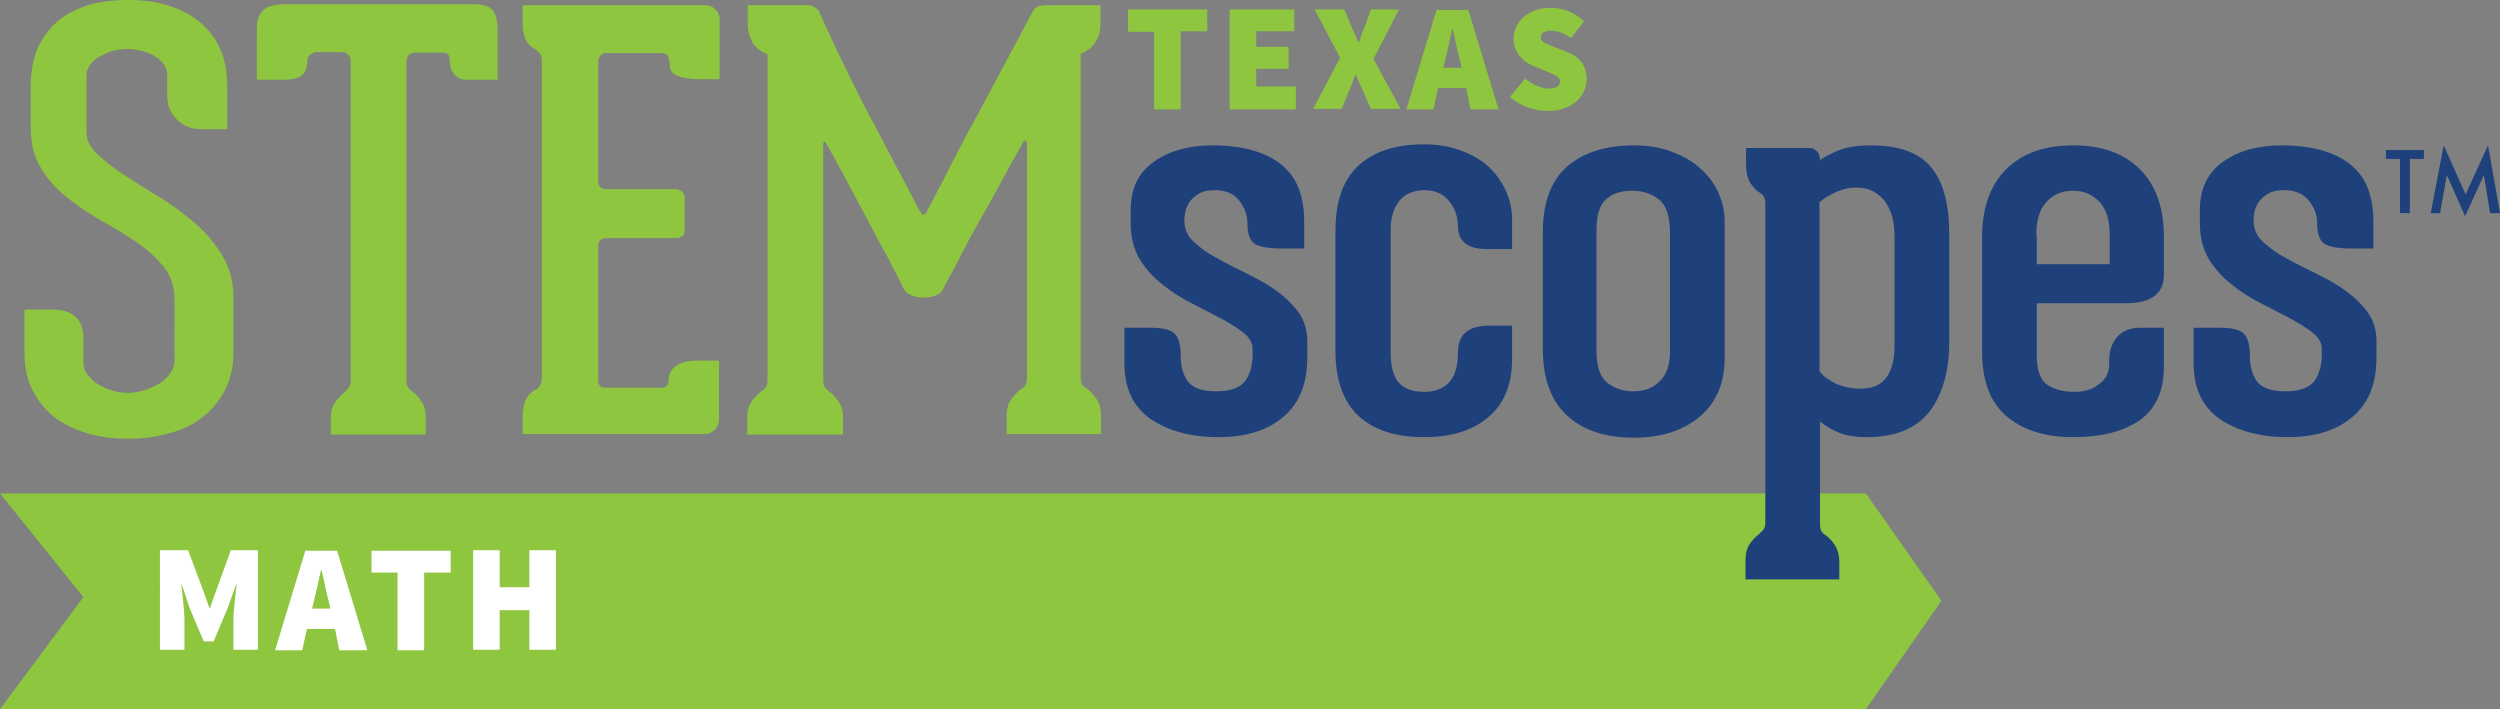
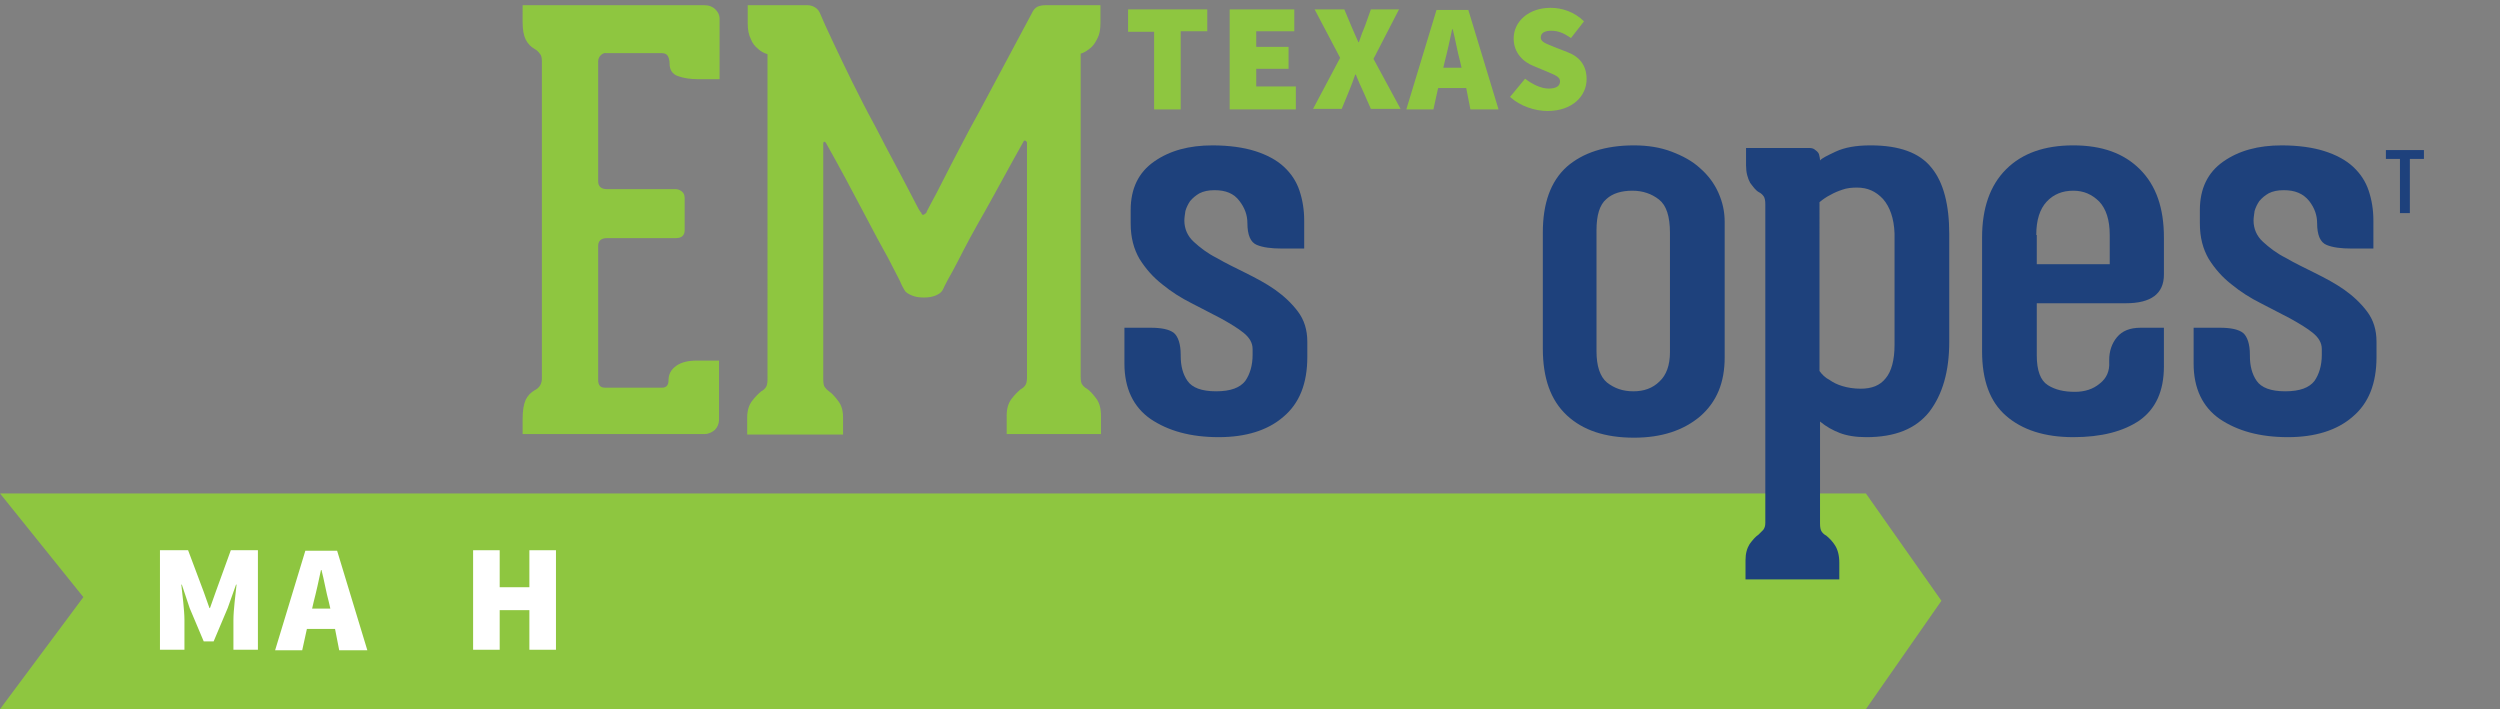
<svg xmlns="http://www.w3.org/2000/svg" version="1.1" id="Layer_1" x="0px" y="0px" viewBox="0 0 479.8 136.1" style="enable-background:new 0 0 479.8 136.1;" xml:space="preserve">
  <rect x="0" y="0" width="479.8" height="136.1" fill="#808080" stroke="none" />
  <style type="text/css">
	.st0{fill:#8EC640;}
	.st1{fill:#1E417C;}
	.st2{fill:#FFFFFF;}
</style>
  <g>
    <polygon class="st0" points="358.1,94.7 0,94.7 16,114.6 0,136.1 358.1,136.1 372.6,115.3  " />
    <g>
-       <path class="st0" d="M16.6,25.4c0,1.5,0.7,2.9,2.1,4.2c1.4,1.3,3.1,2.7,5.2,4c2.1,1.4,4.3,2.8,6.8,4.3c2.5,1.5,4.7,3.2,6.8,5    c2.1,1.8,3.8,3.9,5.2,6.2c1.4,2.3,2.1,4.9,2.1,7.8v10.8c0,2.8-0.6,5.2-1.7,7.3c-1.1,2.1-2.6,3.8-4.4,5.2c-1.8,1.4-4,2.4-6.4,3    c-2.4,0.7-5,1-7.7,1c-2.7,0-5.3-0.3-7.7-1c-2.4-0.7-4.5-1.7-6.3-3c-1.8-1.4-3.2-3.1-4.3-5.2c-1.1-2.1-1.6-4.5-1.6-7.3v-8.3h5.3    c2,0,3.5,0.5,4.5,1.4c1,0.9,1.5,2.2,1.5,3.9v4.7c0,1,0.3,1.8,0.8,2.5c0.6,0.7,1.2,1.4,2.1,1.9c0.8,0.5,1.8,0.9,2.8,1.2    c1,0.3,2,0.4,3,0.4c1,0,1.9-0.2,3-0.5c1-0.3,2-0.8,2.9-1.3c0.9-0.6,1.6-1.2,2.1-2c0.6-0.8,0.8-1.6,0.8-2.6V57.5    c0-2.4-0.7-4.5-2-6.2c-1.4-1.7-3.1-3.3-5.1-4.7c-2.1-1.4-4.3-2.8-6.7-4.1c-2.4-1.4-4.6-2.8-6.7-4.5c-2.1-1.6-3.8-3.5-5.1-5.7    c-1.4-2.2-2-4.8-2-7.9v-7.8c0-2.9,0.5-5.5,1.4-7.5c1-2.1,2.3-3.8,4-5.2c1.7-1.4,3.7-2.3,5.9-3C19.3,0.3,21.8,0,24.6,0    c2.7,0,5.2,0.3,7.5,1c2.3,0.7,4.3,1.7,6.1,3.1c1.7,1.4,3.1,3.1,4,5.2c1,2.1,1.4,4.5,1.4,7.3v8.2h-5c-1.8,0-3.4-0.6-4.6-1.8    c-1.2-1.2-1.9-2.6-1.9-4.4v-4.1c0-0.9-0.3-1.7-0.8-2.3c-0.5-0.7-1.2-1.2-1.9-1.6c-0.8-0.4-1.6-0.7-2.5-0.9    c-0.9-0.2-1.7-0.3-2.5-0.3c-0.8,0-1.7,0.1-2.5,0.3c-0.9,0.2-1.7,0.6-2.5,1c-0.8,0.4-1.5,1-2,1.6c-0.5,0.6-0.8,1.3-0.8,2.1V25.4z" />
-     </g>
+       </g>
    <g>
-       <path class="st0" d="M94.5,1.9c0.7,0.8,1,2.1,1,3.9v3.4v6.1h-5.9c-1,0-1.8-0.3-2.4-1c-0.6-0.7-0.9-1.6-0.9-2.8    c0-1-0.4-1.4-1.2-1.4h-5.4c-0.4,0-0.8,0.1-1.2,0.4c-0.3,0.3-0.5,0.8-0.5,1.4v60.9c0,0.7,0.1,1.3,0.3,1.5c0.2,0.3,0.5,0.6,0.9,0.9    c0.6,0.4,1.2,1.1,1.7,1.9c0.6,0.8,0.8,1.8,0.8,3.1v3.2H63.5v-3.2c0-1.2,0.3-2.3,0.9-3.1c0.6-0.8,1.2-1.4,1.8-1.9    c0.3-0.3,0.6-0.6,0.8-0.9c0.2-0.3,0.3-0.8,0.3-1.5V11.6c0-0.5-0.2-0.9-0.6-1.2c-0.4-0.3-0.7-0.4-1.1-0.4h-4.8    c-0.3,0-0.6,0.1-1,0.3C59.3,10.6,59,11,59,11.6c0,1.2-0.3,2.2-1,2.8c-0.7,0.6-1.9,0.9-3.6,0.9h-5.1V8.6V5.4c0-1.7,0.5-2.9,1.4-3.6    c0.9-0.7,2.3-1,4.2-1h35.9C92.6,0.8,93.9,1.2,94.5,1.9z" />
-     </g>
+       </g>
    <g>
      <path class="st0" d="M115.3,10.6c-0.3,0.3-0.5,0.7-0.5,1.2v23c0,1,0.6,1.5,1.7,1.5h13.1c0.4,0,0.8,0.1,1.2,0.4    c0.4,0.3,0.6,0.7,0.6,1.3v6.2c0,1-0.6,1.5-1.7,1.5h-13.2c-1.1,0-1.7,0.5-1.7,1.5v25.7c0,1,0.4,1.5,1.3,1.5h11    c0.8,0,1.2-0.5,1.2-1.4c0-1.2,0.5-2.1,1.5-2.8c1-0.7,2.3-1,4-1h4.2v11.3c0,0.8-0.3,1.5-0.8,2c-0.6,0.5-1.2,0.8-2,0.8h-6.8h-21.5    h-6.6v-2.9c0-1.6,0.2-2.8,0.6-3.7c0.4-0.8,1-1.4,1.7-1.8c1-0.5,1.4-1.3,1.4-2.3V11.8c0-0.7-0.1-1.2-0.4-1.5    c-0.3-0.4-0.6-0.7-1-0.9c-0.7-0.4-1.3-1-1.7-1.8c-0.4-0.8-0.6-1.9-0.6-3.4V1h34.9c0.9,0,1.6,0.3,2.1,0.8c0.5,0.5,0.8,1.1,0.8,1.7    v11.7H134c-1.5,0-2.8-0.2-3.9-0.6c-1.1-0.4-1.6-1.2-1.6-2.5c0-0.4-0.1-0.9-0.3-1.3c-0.2-0.4-0.6-0.6-1.2-0.6h-10.6    C116,10.1,115.6,10.3,115.3,10.6z" />
    </g>
    <g>
      <path class="st0" d="M210.6,7.4c-0.4,0.8-0.8,1.4-1.3,1.8c-0.6,0.5-1.2,0.9-1.9,1.1v62c0,0.7,0.1,1.3,0.3,1.5    c0.2,0.3,0.5,0.6,0.9,0.8c0.6,0.4,1.2,1.1,1.8,1.9c0.6,0.8,0.9,1.9,0.9,3.3v3.5h-18.1v-3.6c0-1.2,0.3-2.3,0.9-3.1    c0.6-0.8,1.2-1.4,1.8-1.9c0.4-0.2,0.7-0.5,0.9-0.8c0.2-0.3,0.3-0.8,0.3-1.5V27.4c0-0.1-0.1-0.3-0.3-0.4c-0.2-0.1-0.3,0-0.5,0.4    c-2.7,4.8-5.1,9.3-7.3,13.2c-1,1.7-1.9,3.4-2.8,5c-0.9,1.7-1.7,3.2-2.4,4.6c-0.7,1.4-1.4,2.6-1.9,3.5c-0.5,1-0.8,1.5-0.9,1.8    c-0.2,0.5-0.7,0.9-1.4,1.2c-0.7,0.3-1.5,0.4-2.3,0.4c-0.8,0-1.6-0.1-2.3-0.4c-0.7-0.3-1.2-0.6-1.4-1c-0.1-0.2-0.5-0.8-0.9-1.8    c-0.5-1-1.1-2.1-1.8-3.5c-0.7-1.4-1.6-2.9-2.5-4.6c-0.9-1.7-1.8-3.4-2.7-5.1c-2.1-4-4.5-8.5-7.2-13.3c-0.1-0.1-0.2-0.2-0.3-0.2    c-0.1,0-0.2,0.1-0.2,0.4v45.1v0.1c0,0.7,0.1,1.3,0.3,1.5c0.2,0.3,0.5,0.6,0.8,0.8c0.6,0.4,1.2,1.1,1.8,1.9    c0.6,0.8,0.9,1.8,0.9,3.1v3.3h-18.4v-3.3c0-1.2,0.3-2.3,0.9-3.1c0.6-0.8,1.2-1.4,1.8-1.9c0.4-0.2,0.7-0.5,0.9-0.8    c0.2-0.3,0.3-0.8,0.3-1.5V10.4c-0.7-0.2-1.4-0.6-1.9-1.1c-0.5-0.4-1-1-1.3-1.8c-0.4-0.8-0.6-1.8-0.6-3V1h11.5    c0.4,0,0.9,0.1,1.4,0.4c0.5,0.3,0.8,0.7,1,1.2c0.5,1.2,1.3,3,2.4,5.3c1.1,2.3,2.3,4.9,3.7,7.7c1.4,2.8,2.8,5.6,4.4,8.5    c1.5,2.9,2.9,5.6,4.2,8c1.3,2.4,2.3,4.4,3.2,6.1c0.8,1.6,1.3,2.5,1.5,2.6c0.1,0.4,0.3,0.5,0.5,0.4c0.2-0.1,0.3-0.2,0.5-0.4    c0-0.1,0.3-0.7,0.9-1.8c0.6-1.1,1.4-2.6,2.3-4.4c0.9-1.8,2-3.9,3.2-6.2c1.2-2.3,2.4-4.6,3.7-6.9L198,2.6c0.3-0.7,0.7-1.1,1.1-1.3    c0.4-0.2,1-0.3,1.5-0.3h10.6v3.4C211.2,5.7,211,6.7,210.6,7.4z" />
    </g>
    <g>
      <path class="st1" d="M233.1,36.5c-1.2,0-2.1,0.2-2.9,0.6c-0.7,0.4-1.3,0.9-1.8,1.5c-0.4,0.6-0.7,1.2-0.9,1.9    c-0.1,0.7-0.2,1.3-0.2,1.9v-0.1c0,1.6,0.6,3,1.8,4.1c1.2,1.1,2.6,2.2,4.4,3.1c1.7,1,3.6,1.9,5.6,2.9c2,1,3.9,2,5.6,3.2    c1.7,1.2,3.2,2.6,4.4,4.2c1.2,1.6,1.8,3.5,1.8,5.8v2.9c0,5.1-1.5,8.9-4.6,11.5c-3,2.6-7.2,3.9-12.4,3.9c-5.4,0-9.7-1.2-13.1-3.5    c-3.3-2.3-5-5.9-5-10.6v-6.9h5c2.1,0,3.6,0.3,4.5,1c0.8,0.7,1.3,2.1,1.3,4.2v0.2c0,1.9,0.4,3.5,1.3,4.8c0.9,1.3,2.7,2,5.5,2    c2.8,0,4.6-0.7,5.6-2c0.9-1.3,1.4-3,1.4-5V67c0-1.2-0.6-2.2-1.7-3.1c-1.1-0.9-2.6-1.8-4.4-2.8c-1.8-0.9-3.6-1.9-5.6-2.9    c-2-1-3.9-2.2-5.6-3.6c-1.8-1.4-3.2-3-4.4-4.9c-1.1-1.9-1.7-4.1-1.7-6.8v-2.6c0-4.1,1.5-7.2,4.5-9.3c3-2.1,6.7-3.1,11.2-3.1    c3.2,0,6,0.4,8.2,1.1c2.2,0.7,4.1,1.7,5.5,3c1.4,1.3,2.4,2.8,3,4.6c0.6,1.8,0.9,3.7,0.9,5.7v5.4H246c-2,0-3.6-0.2-4.8-0.7    c-1.2-0.5-1.8-1.9-1.8-4.2c0-1.5-0.5-2.9-1.5-4.2C236.8,37.1,235.2,36.5,233.1,36.5z" />
    </g>
    <g>
-       <path class="st1" d="M279.8,43.4c0-1.8-0.6-3.5-1.7-4.8c-1.1-1.4-2.7-2.1-4.7-2.1c-2.1,0-3.7,0.7-4.8,2c-1.1,1.4-1.7,3.2-1.7,5.6    v23.5c0,2.9,0.6,4.9,1.7,6c1.1,1.1,2.7,1.6,4.8,1.6c2,0,3.5-0.6,4.7-1.8c1.1-1.2,1.7-3,1.7-5.6v-0.1c0-3.5,2-5.2,5.9-5.2h4.5v6.4    c0,4.8-1.5,8.6-4.5,11.1c-3,2.6-7.1,3.9-12.4,3.9c-5.5,0-9.7-1.4-12.6-4.1c-2.9-2.7-4.4-6.9-4.4-12.4V44.4c0-5.7,1.4-9.8,4.4-12.6    c2.9-2.7,7.1-4.1,12.6-4.1c2.6,0,5,0.4,7.1,1.2c2.1,0.8,3.9,1.8,5.3,3.1c1.4,1.3,2.5,2.9,3.3,4.6c0.8,1.8,1.2,3.6,1.2,5.6v5.6    h-4.5C281.8,47.9,279.8,46.4,279.8,43.4z" />
-     </g>
+       </g>
    <path class="st1" d="M329.8,37c-0.8-1.8-2-3.4-3.5-4.7c-1.5-1.4-3.4-2.4-5.5-3.2c-2.1-0.8-4.5-1.2-7.2-1.2c-5.5,0-9.8,1.4-12.9,4.1   c-3.1,2.8-4.6,7-4.6,12.6v22.3c0,5.7,1.5,9.9,4.6,12.8c3.1,2.9,7.4,4.3,12.9,4.3c5.3,0,9.5-1.4,12.7-4.1c3.2-2.8,4.7-6.5,4.7-11.3   V42.6C331,40.6,330.6,38.8,329.8,37z M320.5,67.6c0,2.5-0.7,4.4-2,5.6c-1.3,1.3-3,1.9-5,1.9c-2.1,0-3.7-0.6-5.1-1.7   c-1.3-1.1-2-3.1-2-6V44.2c0-2.9,0.6-4.9,1.9-6c1.2-1.1,2.9-1.6,5-1.6c2,0,3.7,0.6,5.1,1.7c1.4,1.1,2.1,3.2,2.1,6.4V67.6z" />
    <path class="st1" d="M370.7,32.2c-2.3-2.9-6.2-4.3-11.7-4.3c-2.8,0-5,0.4-6.7,1.2c-1.7,0.8-2.7,1.3-3,1.7c0-0.4-0.1-0.8-0.2-1.2   c-0.1-0.3-0.4-0.6-0.7-0.8c-0.3-0.3-0.7-0.4-1.2-0.4h-12.1v3.3c0,1.4,0.3,2.5,0.8,3.4c0.6,0.8,1.1,1.5,1.7,1.8   c0.4,0.2,0.7,0.5,0.9,0.8c0.2,0.3,0.3,0.8,0.3,1.5v61.1c0,0.6-0.1,1-0.4,1.4c-0.3,0.3-0.6,0.6-0.9,0.9c-0.6,0.4-1.1,1-1.7,1.8   c-0.5,0.8-0.8,1.8-0.8,3.1v3.7h18V108c0-1.4-0.3-2.5-0.8-3.3c-0.5-0.8-1.1-1.4-1.7-1.9c-0.4-0.2-0.7-0.5-0.9-0.8   c-0.2-0.3-0.3-0.8-0.3-1.5V80.9c1.2,1,2.5,1.7,3.8,2.2c1.3,0.5,3,0.8,5.1,0.8c5.5,0,9.5-1.6,12.1-4.9c2.5-3.3,3.8-7.7,3.8-13.4   V44.9C374.1,39.3,373,35,370.7,32.2z M363.6,66.2c0,2.9-0.6,5.1-1.7,6.4c-1.1,1.4-2.7,2-4.8,2c-1.3,0-2.5-0.2-3.5-0.5   c-1-0.3-1.8-0.7-2.5-1.2c-0.8-0.4-1.4-1-1.9-1.7V38.8c0.6-0.5,1.3-1,2.1-1.4c0.7-0.4,1.4-0.7,2.3-1c0.8-0.3,1.8-0.4,2.8-0.4   c2,0,3.6,0.7,5,2.2c1.3,1.5,2.1,3.7,2.2,6.6V66.2z" />
    <path class="st1" d="M408,58.2c4.8,0,7.3-1.8,7.3-5.5v-7.1c0-5.7-1.5-10-4.6-13.1c-3.1-3.1-7.3-4.6-12.8-4.6   c-5.5,0-9.8,1.5-12.9,4.6c-3.1,3.1-4.6,7.5-4.6,13.1v21.8c0,5.6,1.5,9.7,4.6,12.4c3.1,2.7,7.4,4.1,12.9,4.1c5.4,0,9.6-1.1,12.7-3.2   c3.1-2.2,4.7-5.6,4.7-10.4v-7.4h-4.5c-2,0-3.5,0.6-4.5,1.8c-1,1.2-1.5,2.7-1.5,4.4v0.4c0.1,1.7-0.5,3.1-1.8,4.1   c-1.3,1.1-2.9,1.6-4.8,1.6c-2.1,0-3.8-0.4-5.2-1.3c-1.4-0.9-2.1-2.8-2.1-5.7v-10H408z M390.8,45.1c0-2.9,0.7-5,2-6.4   c1.3-1.4,3-2.1,5.1-2.1c2,0,3.6,0.7,5,2.1c1.3,1.4,2,3.5,2,6.4v5.6h-1.4h-12.6V45.1z" />
    <g>
      <path class="st1" d="M438.3,36.5c-1.2,0-2.1,0.2-2.9,0.6c-0.7,0.4-1.3,0.9-1.8,1.5c-0.4,0.6-0.7,1.2-0.9,1.9    c-0.1,0.7-0.2,1.3-0.2,1.9v-0.1c0,1.6,0.6,3,1.8,4.1c1.2,1.1,2.6,2.2,4.4,3.1c1.7,1,3.6,1.9,5.6,2.9c2,1,3.9,2,5.6,3.2    c1.7,1.2,3.2,2.6,4.4,4.2c1.2,1.6,1.8,3.5,1.8,5.8v2.9c0,5.1-1.5,8.9-4.6,11.5c-3,2.6-7.2,3.9-12.4,3.9c-5.4,0-9.7-1.2-13.1-3.5    c-3.3-2.3-5-5.9-5-10.6v-6.9h5c2.1,0,3.6,0.3,4.5,1c0.8,0.7,1.3,2.1,1.3,4.2v0.2c0,1.9,0.4,3.5,1.3,4.8c0.9,1.3,2.7,2,5.5,2    c2.8,0,4.6-0.7,5.6-2c0.9-1.3,1.4-3,1.4-5V67c0-1.2-0.6-2.2-1.7-3.1c-1.1-0.9-2.6-1.8-4.4-2.8c-1.8-0.9-3.6-1.9-5.6-2.9    c-2-1-3.9-2.2-5.6-3.6c-1.8-1.4-3.2-3-4.4-4.9c-1.1-1.9-1.7-4.1-1.7-6.8v-2.6c0-4.1,1.5-7.2,4.5-9.3c3-2.1,6.7-3.1,11.2-3.1    c3.2,0,6,0.4,8.2,1.1c2.2,0.7,4.1,1.7,5.5,3c1.4,1.3,2.4,2.8,3,4.6c0.6,1.8,0.9,3.7,0.9,5.7v5.4h-4.2c-2,0-3.6-0.2-4.8-0.7    c-1.2-0.5-1.8-1.9-1.8-4.2c0-1.5-0.5-2.9-1.5-4.2C442,37.1,440.4,36.5,438.3,36.5z" />
    </g>
    <g>
      <polygon class="st1" points="462.5,30.5 462.5,40.9 460.6,40.9 460.6,30.5 457.9,30.5 457.9,28.8 465.2,28.8 465.2,30.5   " />
    </g>
    <g>
-       <polygon class="st1" points="466.5,40.9 469,27.9 473.2,37.3 477.5,27.9 479.8,40.9 477.9,40.9 476.7,33.6 473.1,41.5 469.6,33.6     468.3,40.9   " />
-     </g>
+       </g>
    <g>
      <path class="st0" d="M221.6,6.1h-5.1V1.8h15.2v4.2h-5.1V21h-5.1V6.1z" />
      <path class="st0" d="M236,1.8h12.4v4.2h-7.3v3h6.2v4.2h-6.2v3.4h7.6V21H236V1.8z" />
      <path class="st0" d="M257.2,11.1l-4.9-9.3h5.7l1.3,3.1c0.4,0.9,0.8,1.9,1.4,3.2h0.1c0.4-1.2,0.8-2.3,1.2-3.2l1.1-3.1h5.4l-4.9,9.5    l5.2,9.6h-5.7l-1.5-3.4c-0.5-1-0.9-2-1.4-3.2h-0.1c-0.4,1.2-0.8,2.2-1.2,3.2l-1.4,3.4H252L257.2,11.1z" />
      <path class="st0" d="M281.4,16.9H276l-0.9,4.1h-5.2l5.8-19.1h6.1l5.8,19.1h-5.4L281.4,16.9z M280.5,13l-0.3-1.3    c-0.5-1.8-0.9-4.2-1.4-6.1h-0.1c-0.4,1.9-0.9,4.2-1.4,6.1L277,13H280.5z" />
      <path class="st0" d="M292.7,15.1c1.4,1.1,3.1,1.9,4.5,1.9c1.5,0,2.2-0.5,2.2-1.4c0-0.9-1-1.2-2.6-1.9l-2.4-1    c-2.1-0.8-3.9-2.6-3.9-5.3c0-3.3,2.9-5.9,7.1-5.9c2.2,0,4.6,0.8,6.4,2.6l-2.5,3.2c-1.3-0.9-2.4-1.4-3.8-1.4c-1.2,0-2,0.4-2,1.3    c0,0.9,1.1,1.2,2.8,1.9l2.3,0.9c2.4,0.9,3.7,2.6,3.7,5.2c0,3.2-2.7,6.1-7.5,6.1c-2.4,0-5.2-0.9-7.2-2.7L292.7,15.1z" />
    </g>
  </g>
  <path class="st2" d="M30.9,105.6h5.2l3,8l1.1,3.1h0.1l1.1-3.1l2.9-8h5.2v19.1h-4.7v-5.7c0-1.9,0.4-4.9,0.6-6.8h-0.1l-1.6,4.5  l-2.7,6.4h-1.9l-2.7-6.4l-1.5-4.5h-0.1c0.2,1.9,0.6,4.9,0.6,6.8v5.7h-4.7V105.6z" />
  <path class="st2" d="M64.3,120.7h-5.4l-0.9,4.1h-5.2l5.8-19.1h6.1l5.8,19.1h-5.4L64.3,120.7z M63.4,116.8l-0.3-1.3  c-0.5-1.8-0.9-4.2-1.4-6.1h-0.1c-0.4,1.9-0.9,4.2-1.4,6.1l-0.3,1.3H63.4z" />
-   <path class="st2" d="M76.4,109.9h-5.1v-4.2h15.2v4.2h-5.1v14.9h-5.1V109.9z" />
  <path class="st2" d="M90.8,105.6h5.1v7.1h5.7v-7.1h5.1v19.1h-5.1v-7.6h-5.7v7.6h-5.1V105.6z" />
</svg>